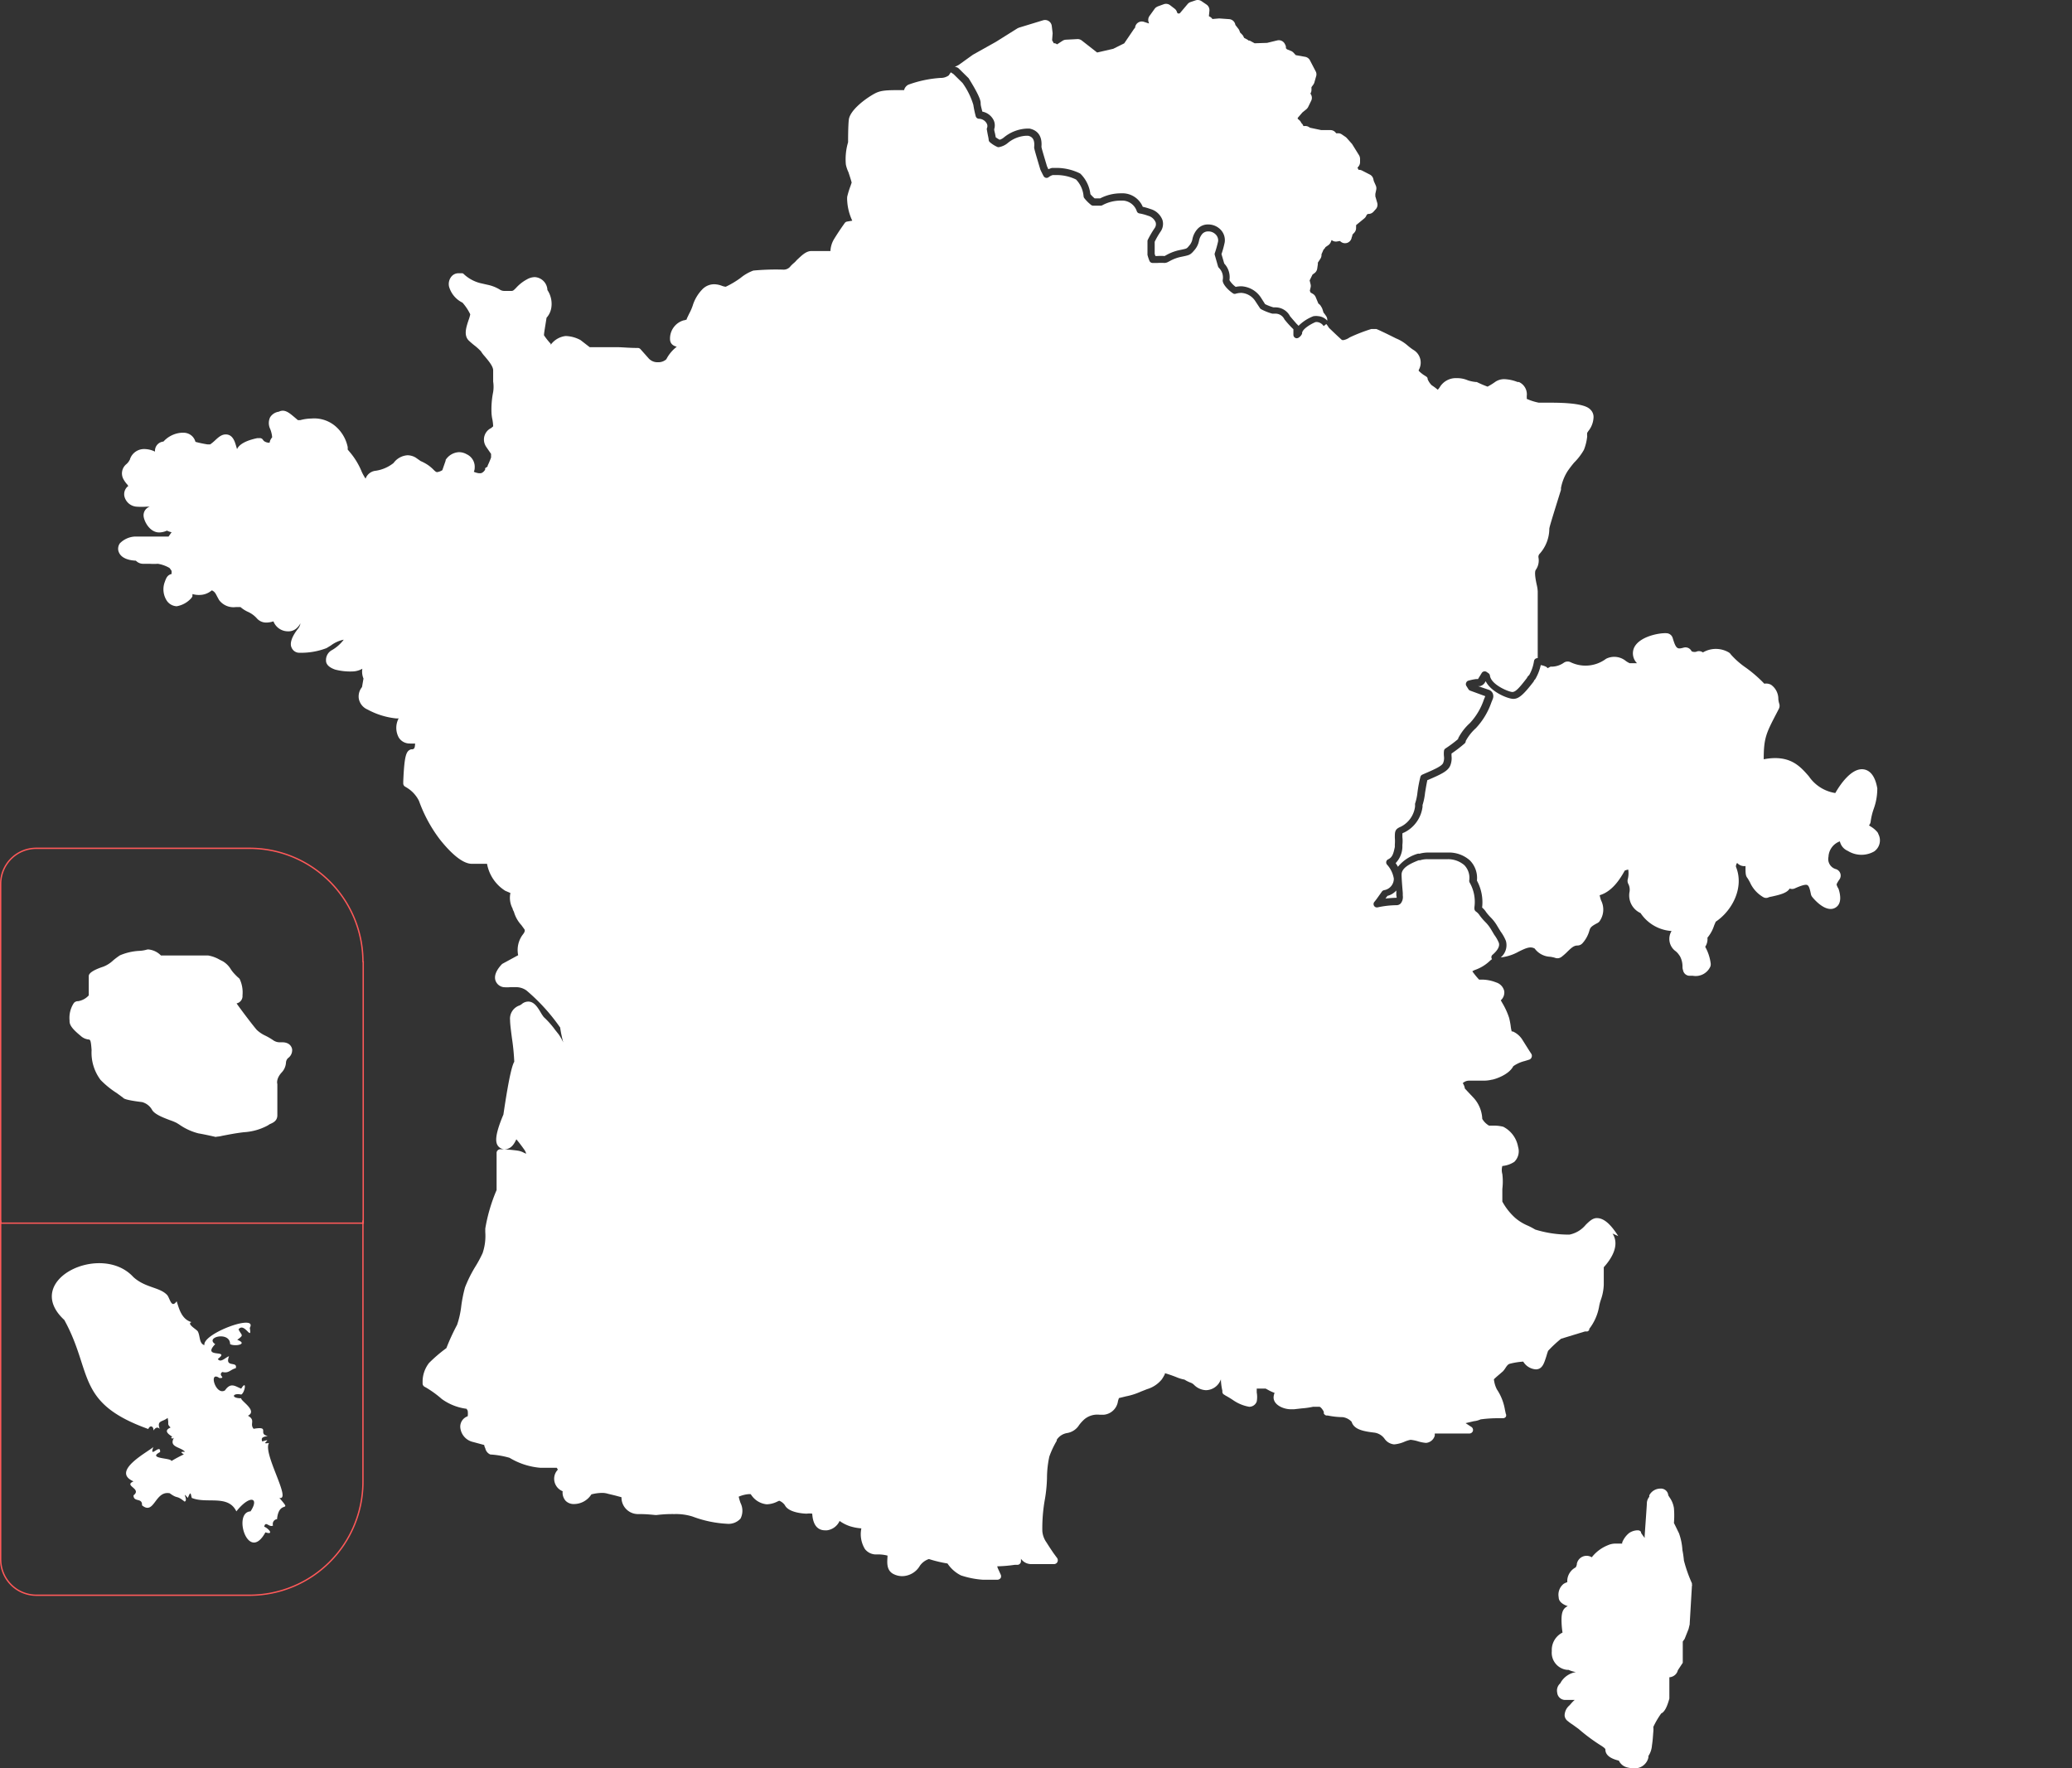
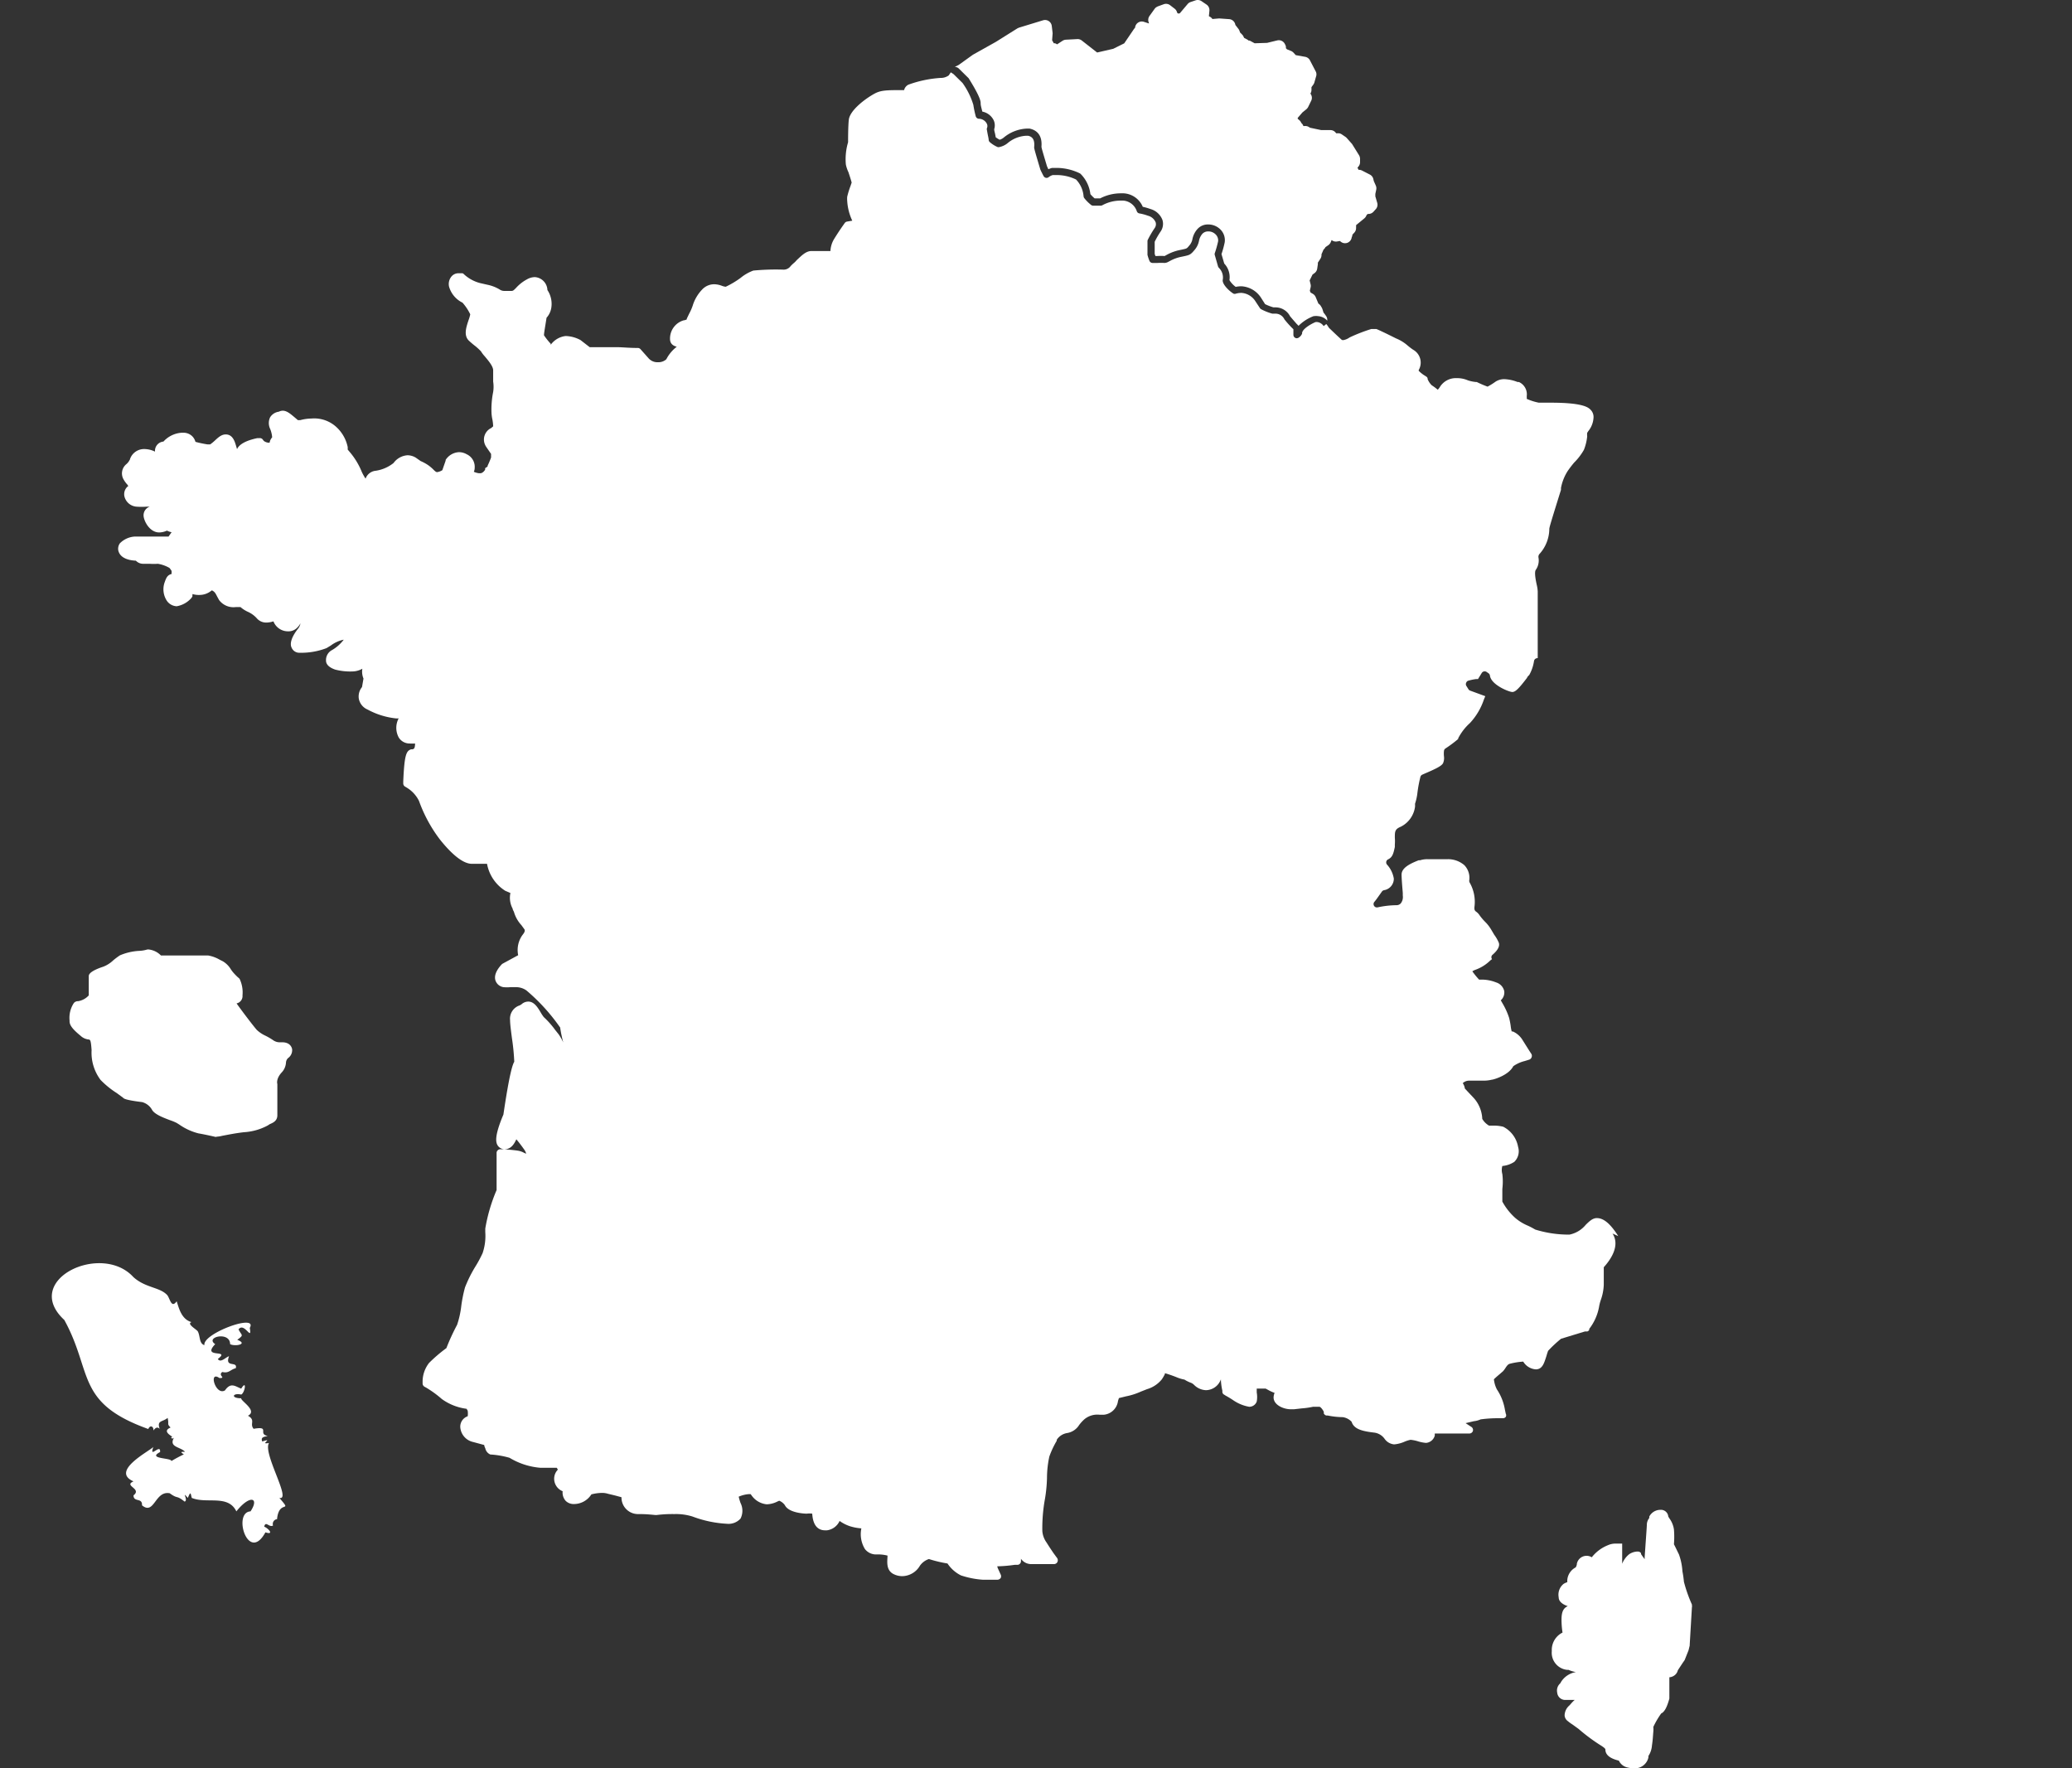
<svg xmlns="http://www.w3.org/2000/svg" viewBox="0 0 307.42 262.33">
  <rect x="0" y="0" width="307.42" height="262.33" fill="#333333" stroke="none" />
  <defs>
    <style>.cls-1{fill:#fff;}.cls-2{fill:none;stroke:#ff5959;stroke-miterlimit:10;stroke-width:0.2px;}</style>
  </defs>
  <g id="Calque_2" data-name="Calque 2">
    <g id="Calque_1-2" data-name="Calque 1">
      <path class="cls-1" d="M240.1,183.38c-1.21-1.9-2.2-2.67-3.18-2.67-.61,0-1.08.44-1.65,1a4.2,4.2,0,0,1-2.41,1.45,16.85,16.85,0,0,1-5.08-.75,11.13,11.13,0,0,0-1.08-.57,7.14,7.14,0,0,1-1.88-1.15,9.09,9.09,0,0,1-1.92-2.43c0-.62,0-1.25,0-1.88a9,9,0,0,0,0-2.2,2.22,2.22,0,0,1,0-1.2,3.87,3.87,0,0,0,1.77-.61,2.19,2.19,0,0,0,.57-2.21,4.17,4.17,0,0,0-2.2-3,5.79,5.79,0,0,0-1.24-.17h-.88a2.8,2.8,0,0,1-1-1,4.9,4.9,0,0,0-1.3-3.14l-.71-.75-.57-.61a1.91,1.91,0,0,0-.31-.8,1.35,1.35,0,0,1,.91-.37h2.23a5,5,0,0,0,1.15-.14c.26,0,2.53-.66,3.2-2a5,5,0,0,1,1.7-.77l.64-.2a.56.56,0,0,0,.37-.33.6.6,0,0,0,0-.49l-.37-.57-1-1.59a3.19,3.19,0,0,0-1.41-1.21h-.16a5.37,5.37,0,0,1-.15-.8c-.05-.39-.13-.78-.22-1.17a10.53,10.53,0,0,0-1-2.21l-.25-.44a1.54,1.54,0,0,0,.51-1.37,1.75,1.75,0,0,0-1.19-1.28,5.82,5.82,0,0,0-2.1-.42h-.44a11.58,11.58,0,0,1-1-1.23,2,2,0,0,1,.46-.23,6.09,6.09,0,0,0,2.21-1.39l.25-.19,0,0a.47.47,0,0,1,.06-.63c.55-.47,1.16-1.16.95-1.79a5.51,5.51,0,0,0-.68-1.19l-.48-.81a5.65,5.65,0,0,0-.88-1.12,8,8,0,0,1-.8-.94,2,2,0,0,0-.57-.59.53.53,0,0,1-.21-.35,1.6,1.6,0,0,1,0-.31,5.74,5.74,0,0,0-.71-3.63.59.59,0,0,1-.06-.32,2.7,2.7,0,0,0-.73-2.26,3.68,3.68,0,0,0-2.59-.88h-2.74a3.5,3.5,0,0,0-1.22.15.39.39,0,0,1-.15,0h-.06c-1.34.52-2.55,1.14-2.55,2.13,0,.63.12,2,.18,2.73l0,.39a1.51,1.51,0,0,1-.3,1.15.85.85,0,0,1-.64.27,13.71,13.71,0,0,0-2.79.32.5.5,0,0,1-.49-.81c.23-.27.44-.57.63-.84l.49-.69a.52.52,0,0,1,.33-.21,1.72,1.72,0,0,0,1.44-1.71,4.05,4.05,0,0,0-1-2.07.5.5,0,0,1,.15-.79c.67-.31.8-.91,1-1.84v-.36a6.13,6.13,0,0,0,0-1c0-.92,0-1.28.88-1.64a3.89,3.89,0,0,0,2.12-3v-.27a.77.77,0,0,1,0-.15,8,8,0,0,0,.36-1.68,19.44,19.44,0,0,1,.44-2.32.51.51,0,0,1,.26-.3l.29-.13c1.61-.69,2.59-1.14,2.81-1.59a1.94,1.94,0,0,0,.13-1,3.57,3.57,0,0,1,0-.8.49.49,0,0,1,.22-.37,18.55,18.55,0,0,0,1.89-1.41.3.3,0,0,1,0-.1,7.85,7.85,0,0,1,1.74-2.26,9.57,9.57,0,0,0,2.07-3.48l.21-.51-2.24-.82a.49.49,0,0,1-.26-.21l-.33-.53a.49.49,0,0,1,0-.44.47.47,0,0,1,.33-.3,7.84,7.84,0,0,1,1.15-.24h.22a.12.12,0,0,0,.05,0l.56-.91a.48.48,0,0,1,.33-.22.51.51,0,0,1,.38.07l.29.2a.5.5,0,0,1,.21.35c.18,1.38,2.84,2.43,3.32,2.43s1-.56,2.17-2.08a1,1,0,0,1,.33-.42,6.08,6.08,0,0,0,.72-2.09.51.51,0,0,1,.47-.43h.08c0-.2,0-.4,0-.6V87.74a5.29,5.29,0,0,0-.15-1c-.11-.51-.4-1.85-.13-2.21a2.42,2.42,0,0,0,.39-1.83.65.65,0,0,1,.2-.57,5.61,5.61,0,0,0,1.41-3.67c0-.22.36-1.39,1.73-5.79v-.28a7.14,7.14,0,0,1,1-2.52c.3-.43.61-.84.95-1.24A8.78,8.78,0,0,0,235,66.74a7.44,7.44,0,0,0,.49-2,2.35,2.35,0,0,1,0-.53l.17-.26a3.46,3.46,0,0,0,.77-2,1.5,1.5,0,0,0-.39-1.11c-.33-.35-1-1.1-5.94-1.1h-1.79a8,8,0,0,1-1.79-.57,2.67,2.67,0,0,0,0-.4,2,2,0,0,0-1.17-2.1h-.2a5.92,5.92,0,0,0-1.94-.42,2.34,2.34,0,0,0-1.33.38,10,10,0,0,1-1.17.73,16.24,16.24,0,0,1-1.61-.69h-.15a5.6,5.6,0,0,1-1.15-.24,4,4,0,0,0-1.66-.33,2.77,2.77,0,0,0-2.54,1.37,3.07,3.07,0,0,1-.28.35,8.19,8.19,0,0,0-.89-.66,2.66,2.66,0,0,1-.62-.93V56.1a.59.59,0,0,0-.15-.2l-.16-.11a4.76,4.76,0,0,1-1-.77.33.33,0,0,1,0-.14,2.19,2.19,0,0,0-.84-3,9.12,9.12,0,0,1-.79-.6,6.09,6.09,0,0,0-1.75-1.08c-1.59-.8-2.62-1.28-2.91-1.39h-.75a24.65,24.65,0,0,0-3.22,1.25,2.28,2.28,0,0,1-.95.4.36.36,0,0,1-.29-.11c-.66-.59-1.48-1.39-1.83-1.72a4.22,4.22,0,0,0-.39-.56l-.39.31a1.36,1.36,0,0,0-.92-.6,1.43,1.43,0,0,0-.28,0c-.65.26-1.93,1-2,1.61a.26.26,0,0,1,0,.11,1.33,1.33,0,0,1-.54.61.55.55,0,0,1-.25.07.45.45,0,0,1-.25-.07.5.5,0,0,1-.25-.43v-.84l-.14-.13a15.05,15.05,0,0,1-1.19-1.33,1.48,1.48,0,0,0-1.36-.85h-.45a8.4,8.4,0,0,1-1.62-.64.55.55,0,0,1-.2-.17l-.66-1a2.67,2.67,0,0,0-2.11-1.27,3.18,3.18,0,0,0-.78.11.49.49,0,0,1-.39,0c-.6-.37-1.64-1.34-1.59-2a2,2,0,0,0-.55-1.81.64.64,0,0,1-.14-.22l-.48-1.68a.44.44,0,0,1,0-.3,15.72,15.72,0,0,0,.49-1.75,1.23,1.23,0,0,0-.29-.94,1.52,1.52,0,0,0-1.2-.53,1.17,1.17,0,0,0-.83.34,2.19,2.19,0,0,0-.52,1.08,2.93,2.93,0,0,1-.61,1.28l-.32.37c-.44.44-.56.46-1.65.69a5.79,5.79,0,0,0-1.77.65l-.14.07a1.29,1.29,0,0,1-.62.2,9.19,9.19,0,0,0-1.05,0H171a.5.5,0,0,1-.46-.32,6.48,6.48,0,0,1-.29-.88.49.49,0,0,1,0-.12v-1.9a.44.44,0,0,1,.05-.22,15.14,15.14,0,0,1,1-1.71,1,1,0,0,0,.17-.86,1.69,1.69,0,0,0-1.16-1,7.06,7.06,0,0,0-1.27-.34.49.49,0,0,1-.38-.34,2.3,2.3,0,0,0-2-1.56h-.38a5.68,5.68,0,0,0-2.73.69.48.48,0,0,1-.24.06h-1.12a.47.47,0,0,1-.31-.11,6,6,0,0,1-1-1,.54.54,0,0,1-.11-.27,4.05,4.05,0,0,0-1.12-2.5,6.6,6.6,0,0,0-3-.66h-.45a1.76,1.76,0,0,0-.61.31.49.49,0,0,1-.41.1.53.53,0,0,1-.34-.25c-.14-.26-.28-.54-.39-.77l-.1-.22c-.76-2.54-.88-3-.91-3.21a.62.62,0,0,1,0-.13c.12-1.22-.38-1.54-.9-1.66h-.3a4.67,4.67,0,0,0-2.76,1.11,2.79,2.79,0,0,1-1.18.56.45.45,0,0,1-.3,0,4.39,4.39,0,0,1-1.14-.72.48.48,0,0,1-.17-.37,5.47,5.47,0,0,0-.11-.61c-.05-.24-.1-.52-.15-.82a.42.42,0,0,1,0-.27.79.79,0,0,0,0-.64,1.34,1.34,0,0,0-1.19-.76.51.51,0,0,1-.47-.37,16.21,16.21,0,0,1-.36-1.71,11.14,11.14,0,0,0-1.6-3.23l-1.33-1.31-.41-.27h0l-.31.46a2,2,0,0,1-1.21.37,17.24,17.24,0,0,0-4.77,1,1.22,1.22,0,0,0-.64.81h-.86c-2.5,0-2.94.14-4.07.84s-3.09,2.21-3.27,3.53c-.11.91-.11,3-.11,3.36a8.82,8.82,0,0,0-.33,3.31,5,5,0,0,0,.38,1.13c.11.33.42,1.26.48,1.55l-.17.5a12.69,12.69,0,0,0-.49,1.59,3.42,3.42,0,0,0,0,.64,8,8,0,0,0,.75,2.92l-.77.13a.55.55,0,0,0-.35.22l-.11.16s-.67.92-1.46,2.2a3.79,3.79,0,0,0-.55,1.79h-2.81c-.84,0-1.5.71-2.21,1.37a3.05,3.05,0,0,1-.44.44,5.77,5.77,0,0,0-.44.42,1.28,1.28,0,0,1-1.13.53,36.1,36.1,0,0,0-4.41.14,6.52,6.52,0,0,0-1.88,1.08,13.31,13.31,0,0,1-2.21,1.32,2.1,2.1,0,0,1-.55-.13,3.35,3.35,0,0,0-1.17-.24,2.44,2.44,0,0,0-1.79.79,6,6,0,0,0-1.41,2.43,7.88,7.88,0,0,1-.51,1.15l-.35.73v.11a1.4,1.4,0,0,1-.49.15,2.81,2.81,0,0,0-2,2.74c0,.62.33,1,1,1.17a5.58,5.58,0,0,0-1.55,1.86,1.74,1.74,0,0,1-1.17.44h-.13a1.75,1.75,0,0,1-1.28-.53L95,51.77a.56.56,0,0,0-.35-.15h-.24c-.93,0-2.21-.11-2.67-.11H87.5l-1.37-1.06a4.91,4.91,0,0,0-2.21-.6,3.19,3.19,0,0,0-2.21,1.3V51a10.17,10.17,0,0,1-1-1.26c0-.33.18-1.3.38-2.6a2.87,2.87,0,0,0,.7-1.44,3.7,3.7,0,0,0-.57-2.67,2,2,0,0,0-1.86-1.92,2.43,2.43,0,0,0-1.17.33,6,6,0,0,0-1.63,1.28c-.35.35-.42.42-.64.44H74.8a1.2,1.2,0,0,1-.68-.22,5.63,5.63,0,0,0-1.73-.68L71.25,42a5.58,5.58,0,0,1-2.41-1.31.48.48,0,0,0-.22-.15h-.53A1.35,1.35,0,0,0,67,41a1.76,1.76,0,0,0-.38,1.5,3.81,3.81,0,0,0,2,2.4,7.45,7.45,0,0,1,1.15,1.73,5.27,5.27,0,0,1-.25.86c-.33,1-.75,2.21,0,3,.27.26.55.5.84.73a8.37,8.37,0,0,1,1,.9,4.63,4.63,0,0,0,.57.75c.46.56,1.24,1.44,1.24,2.06v1.68a5,5,0,0,1,0,1.54,13.21,13.21,0,0,0-.25,3,5.81,5.81,0,0,0,.14,1.1,6.66,6.66,0,0,1,.11,1l-.29.25A1.89,1.89,0,0,0,72,66.05a1.71,1.71,0,0,0,.13.23l.73,1.06v.53a13,13,0,0,1-.51,1.21v.11l-.22.18a.17.17,0,0,0-.15.13v.18s-.31.53-.73.53h-.18a2.69,2.69,0,0,1-.77-.22,1.38,1.38,0,0,0,.13-.6,2.05,2.05,0,0,0-1.19-2,2.33,2.33,0,0,0-1.12-.31,2.49,2.49,0,0,0-2,1.15v.11l-.49,1.41a2,2,0,0,1-.75.29c-.11,0-.22,0-.6-.4a6.3,6.3,0,0,0-.68-.58,6.57,6.57,0,0,0-1.19-.66l-.73-.51a2.4,2.4,0,0,0-1.22-.35,2.79,2.79,0,0,0-2.07,1.15,5.54,5.54,0,0,1-2.65,1.15,1.77,1.77,0,0,0-1.5,1.17,7.52,7.52,0,0,1-.56-1,10.78,10.78,0,0,0-1.83-3l-.26-.31v-.37a5.55,5.55,0,0,0-1.53-2.83,4.85,4.85,0,0,0-3.84-1.41,6.81,6.81,0,0,0-1.68.24H44.2l-.47-.4c-.66-.55-1.17-1-1.79-1a1.27,1.27,0,0,0-.57.15,1.79,1.79,0,0,0-1.3.84,2,2,0,0,0,0,1.68,4.07,4.07,0,0,1,.31,1.28,1.57,1.57,0,0,0-.38.8,1.34,1.34,0,0,1-.86-.27l-.2-.26A.54.54,0,0,0,38.5,65h-.33c-1.66.35-2.67.9-3,1.63L35,66.06c-.18-.6-.49-1.61-1.5-1.61-.58,0-1,.33-1.59.88a6,6,0,0,1-.73.6h-.38A16.51,16.51,0,0,1,29,65.55a1.87,1.87,0,0,0-.42-.77,1.83,1.83,0,0,0-1.41-.58h-.25a4,4,0,0,0-2.67,1.31A1.37,1.37,0,0,0,23,67h0a3.7,3.7,0,0,0-1.5-.38,2.21,2.21,0,0,0-2.21,1.48c0,.11-.11.2-.15.31a2.27,2.27,0,0,1-.38.44,1.77,1.77,0,0,0-.46,2.21,4,4,0,0,0,.64.88.14.14,0,0,0,.13.13,1.52,1.52,0,0,0-.61,1.57,2,2,0,0,0,1.85,1.53,10.44,10.44,0,0,0,1.37,0h.53a1.34,1.34,0,0,0-.91,1.28c0,.77.87,2.54,2.32,2.54a2.85,2.85,0,0,0,1.15-.27,2.82,2.82,0,0,0,.69.24l-.18.25-.27.39H20a3.38,3.38,0,0,0-2.21,1,1.38,1.38,0,0,0-.24,1.06c.2.9,1.1,1.45,2.61,1.52a1.51,1.51,0,0,0,1.19.46h.86a8.15,8.15,0,0,0,1.21,0,5.05,5.05,0,0,1,1.73.62,4.37,4.37,0,0,1,.31.44v.45c-.67.17-.82.64-1.06,1.32a3.1,3.1,0,0,0,.35,2.65,1.87,1.87,0,0,0,1.46.82,3.71,3.71,0,0,0,2.2-1.24l.14-.22v-.18a.48.48,0,0,0,0-.17,3.42,3.42,0,0,0,1.15.13,2.76,2.76,0,0,0,1.56-.55l.18-.13c.42.22.51.39.77.9l.29.53A2.66,2.66,0,0,0,35,90.06h.68a4.46,4.46,0,0,0,1.11.71,4,4,0,0,1,1.28.92,1.84,1.84,0,0,0,1.5.67,3.59,3.59,0,0,0,1-.18,2.31,2.31,0,0,0,2.2,1.48,1.77,1.77,0,0,0,1.17-.4,2.56,2.56,0,0,0,.64-.79,1.72,1.72,0,0,1-.37.81c-.95,1.2-1.26,2.21-.93,2.83a1.23,1.23,0,0,0,1.17.73,10.51,10.51,0,0,0,4-.69l.64-.39A4.75,4.75,0,0,1,51,94.9a5.89,5.89,0,0,1-1.7,1.52A1.67,1.67,0,0,0,48.37,98c0,.62.55,1.06,1.37,1.34a9,9,0,0,0,2.63.27,3.1,3.1,0,0,0,1.39-.4,2.7,2.7,0,0,0,.17,1.46l-.22,1.26a2.21,2.21,0,0,0-.48,1.68,2.18,2.18,0,0,0,1.3,1.65,11.32,11.32,0,0,0,4.15,1.31,1.85,1.85,0,0,0,.47,0,3,3,0,0,0,0,2.82,1.87,1.87,0,0,0,1.63.91,5.34,5.34,0,0,0,.8,0c0,.79-.2.81-.38.86H61c-.71.24-1,.75-1.17,4.77v.26a.55.55,0,0,0,.24.49l.25.15a4.77,4.77,0,0,1,1.85,2,21.28,21.28,0,0,0,3.09,5.7c1.92,2.41,3.54,3.62,4.75,3.62h2.25a6,6,0,0,0,2.7,4l.77.33a3.4,3.4,0,0,0,.33,2.32c0,.18.18.4.2.51a4.87,4.87,0,0,0,1.1,1.94c.29.4.44.6.49.69a.61.61,0,0,1,0,.19s0,.18-.33.58a3.82,3.82,0,0,0-.64,3L74.51,143c-.5.51-1.3,1.51-1,2.45a1.48,1.48,0,0,0,1.21,1,5,5,0,0,0,1,0h.8a2.65,2.65,0,0,1,1.59.49,28.54,28.54,0,0,1,5,5.5,18.86,18.86,0,0,0,.46,2.21,7.24,7.24,0,0,0-.71-1.24l-.48-.6a12.91,12.91,0,0,0-1.7-1.92,5.82,5.82,0,0,1-.44-.66c-.47-.8-1-1.64-1.86-1.64a1.48,1.48,0,0,0-1,.4l-.26.16a2.07,2.07,0,0,0-1.44,2.2c0,.58.13,1.53.27,2.63a32.14,32.14,0,0,1,.35,3.54c-.22.35-.69,1.56-1.61,7.83-1.35,3.18-1.15,4.13-.84,4.6a1.26,1.26,0,0,0,1,.55c1,0,1.45-.82,1.76-1.48a20.77,20.77,0,0,1,1.26,1.66,2,2,0,0,1,.2.48l-.31-.13a2.85,2.85,0,0,0-.75-.29c-.66-.13-2.21-.24-2.21-.24h-.57a.5.5,0,0,0-.38.15.51.51,0,0,0-.17.4v5.5A24.94,24.94,0,0,0,72,182.27v.51a8,8,0,0,1-.39,3.11A17.88,17.88,0,0,1,70.47,188a19,19,0,0,0-1.48,3,21.09,21.09,0,0,0-.55,2.74,13.48,13.48,0,0,1-.62,2.8A31.37,31.37,0,0,0,66.23,200a21.66,21.66,0,0,0-2.58,2.21,4.52,4.52,0,0,0-.95,2.76v.26a.57.57,0,0,0,.27.49l.24.13a15.51,15.51,0,0,1,2.34,1.7A8,8,0,0,0,69.22,209a2.75,2.75,0,0,1,.17.29,2.82,2.82,0,0,1,0,.82,1.63,1.63,0,0,0-1.1,1.61,2.43,2.43,0,0,0,1.92,2.21l1.63.44a1.36,1.36,0,0,0,.16.48,1.27,1.27,0,0,0,.75.93,13.19,13.19,0,0,1,2.85.49,10.49,10.49,0,0,0,4.55,1.48H82.6s.17.26.17.28a1.93,1.93,0,0,0-.55,1.35,2,2,0,0,0,1.26,1.85,1.84,1.84,0,0,0,.46,1.44,1.69,1.69,0,0,0,1.26.46,3.07,3.07,0,0,0,2.54-1.43,6.3,6.3,0,0,1,1.55-.22,2.88,2.88,0,0,1,.92.13l1,.24,1,.27a2.45,2.45,0,0,0,2.4,2.5h.25c1.28,0,2.21.14,2.41.14h.15a19,19,0,0,1,2.61-.14,8.29,8.29,0,0,1,2.71.36,17,17,0,0,0,5.13,1.08,2.39,2.39,0,0,0,2-.77,2.56,2.56,0,0,0,0-2.32,8.14,8.14,0,0,1-.27-.93,4.6,4.6,0,0,1,1.5-.38h.27l.17.23a3.11,3.11,0,0,0,2.21,1.28,3.74,3.74,0,0,0,1.61-.42l.25-.11a1.87,1.87,0,0,1,.84.66c.61,1.23,3.22,1.26,3.24,1.26a2.82,2.82,0,0,1,.82,0c.13,2.21,1.26,2.47,1.92,2.47h.26a2.39,2.39,0,0,0,1.88-1.39,5.76,5.76,0,0,0,1.5.77,7.25,7.25,0,0,0,1.73.33,4.23,4.23,0,0,0,.53,3.07,2.08,2.08,0,0,0,1.65.8,5.72,5.72,0,0,1,1.7.17c0,.73-.33,2.21,1,2.79a2.86,2.86,0,0,0,1.19.26,3.09,3.09,0,0,0,2.61-1.54,2.67,2.67,0,0,1,1.34-1,19.09,19.09,0,0,0,2.76.66,5.14,5.14,0,0,0,2,1.77,13.21,13.21,0,0,0,3.23.64H148a.63.63,0,0,0,.47-.26.57.57,0,0,0,0-.51l-.33-.73a2.05,2.05,0,0,1-.18-.49,20.83,20.83,0,0,0,2.58-.22H151a.55.55,0,0,0,.48-.55v-.35a1.83,1.83,0,0,0,1.5.79h3.4a.56.56,0,0,0,.49-.28.6.6,0,0,0,0-.58l-.58-.79c-.13-.2-.59-.86-1-1.53a3.35,3.35,0,0,1-.64-1.72,24.06,24.06,0,0,1,.38-4.72,21.69,21.69,0,0,0,.31-3.12,15.19,15.19,0,0,1,.35-3.22,13.16,13.16,0,0,1,1.1-2.34v-.14a2.25,2.25,0,0,1,1.53-1,2.6,2.6,0,0,0,1.79-1.19,5.64,5.64,0,0,1,.81-.88,3,3,0,0,1,2.21-.65h.66a2.34,2.34,0,0,0,2.08-2,3.68,3.68,0,0,1,.15-.47l1.06-.26a9.83,9.83,0,0,0,2.21-.71l.89-.35a4.44,4.44,0,0,0,2.2-1.46,6.71,6.71,0,0,0,.45-.77v-.14c.59.16,1.17.38,1.65.56a5.57,5.57,0,0,0,1.26.39,5.19,5.19,0,0,0,1,.49,1.37,1.37,0,0,1,.42.29,2.64,2.64,0,0,0,1.77.79,2.39,2.39,0,0,0,2.21-1.61,8.5,8.5,0,0,0,.22,1.68v.22a.48.48,0,0,0,.26.37l.25.16c.36.19.71.41,1.06.64a6,6,0,0,0,2.4,1,1.17,1.17,0,0,0,1.13-.78,3.77,3.77,0,0,0,0-1.34V206h1.32l.33.18a6,6,0,0,0,1,.46,1.92,1.92,0,0,0-.15.67c0,1.14,1.5,1.76,2.54,1.76H192l1.14-.13a11.72,11.72,0,0,0,1.68-.24h.93c.18,0,.51.42.66.75v.24a.59.59,0,0,0,.38.31H197a11.77,11.77,0,0,0,2.21.24,2.21,2.21,0,0,1,1.33.69c.35,1.14,1.7,1.41,3.4,1.61a2.23,2.23,0,0,1,1.48.9,1.94,1.94,0,0,0,1.43.84,4.86,4.86,0,0,0,1.59-.42,4.81,4.81,0,0,1,.84-.26,5.6,5.6,0,0,1,1.15.24,5.57,5.57,0,0,0,1.15.22,1.47,1.47,0,0,0,1.3-1.1,1.41,1.41,0,0,1,0-.29H218a.56.56,0,0,0,.53-.37.54.54,0,0,0-.24-.62l-.84-.55,1.23-.29a3.27,3.27,0,0,0,1-.27,19,19,0,0,1,2.72-.17H223a.54.54,0,0,0,.41-.2.49.49,0,0,0,0-.47l-.13-.61a7.67,7.67,0,0,0-1.19-3,4.18,4.18,0,0,1-.44-1.5s.29-.29.82-.73l.53-.46a3.84,3.84,0,0,0,.41-.56c.23-.33.36-.48.6-.55A10.74,10.74,0,0,1,226,202a2.37,2.37,0,0,0,1.86,1.15c1,0,1.24-.93,1.59-2q.1-.37.24-.75a19.1,19.1,0,0,1,1.92-1.79l3.54-1.08h.35a.58.58,0,0,0,.29-.22v-.16a7.54,7.54,0,0,0,1.45-3.22,6.47,6.47,0,0,1,.29-1.13,7.52,7.52,0,0,0,.42-2.2V188c.91-1,2.5-3.14,1.3-5Z" />
-       <path class="cls-1" d="M249.67,246.68v-3.15l.28-.4.58-1.46h0l.17-.7v-.11l.33-5.61a.19.19,0,0,0,0-.18v-.18a21.18,21.18,0,0,1-1.19-3.38,14.24,14.24,0,0,0-.22-1.54,9,9,0,0,0-.51-2.5c-.24-.48-.57-1.19-.75-1.52a13.59,13.59,0,0,0,0-2.21,3.68,3.68,0,0,0-.66-1.61l-.18-.29a1.09,1.09,0,0,0-1.17-1,1.86,1.86,0,0,0-1.65,1v.22a1.59,1.59,0,0,0-.36,1c0,.22-.13,2-.33,4.88h0a.34.34,0,0,1,0,.2c-.19-.23-.36-.48-.53-.73v-.13a.54.54,0,0,0-.46-.25h-.16a2.38,2.38,0,0,0-1.12.38,3.4,3.4,0,0,0-1.06,1.43V229h-1a2.72,2.72,0,0,0-1.12.24,5.73,5.73,0,0,0-2.39,1.79h0a1.47,1.47,0,0,0-2.22,1,.22.22,0,0,1,0,.08,1.28,1.28,0,0,1-.17.42,2.32,2.32,0,0,0-1.24,1.83,2.16,2.16,0,0,0,0,.36,2.79,2.79,0,0,0-.53.24,2.05,2.05,0,0,0-.75,2h0c0,.68.68,1.1,1.35,1.32-.67.29-.93.88-.93,2a12.42,12.42,0,0,0,.15,1.92,2.87,2.87,0,0,0-1.59,2.74,2.55,2.55,0,0,0,2.26,2.79h.22a4.23,4.23,0,0,0,1.1.33,3.23,3.23,0,0,0-2.21,1.46.84.84,0,0,1-.22.31,1.43,1.43,0,0,0-.35,1.28,1.19,1.19,0,0,0,1.29,1.08h1.31a4.78,4.78,0,0,0-.59.6l-.2.22a2,2,0,0,0-.71,1.48,1.12,1.12,0,0,0,.47.84,6.48,6.48,0,0,0,.73.53h0l.88.64a27,27,0,0,0,3.16,2.36c.72.44.81.6.81.69,0,1.1,1.33,1.48,2,1.65a1.83,1.83,0,0,0,1.22,1,3.82,3.82,0,0,0,.95.13,2.06,2.06,0,0,0,2.21-1.59.58.58,0,0,1,.13-.44,3.29,3.29,0,0,0,.4-1.37c.13-.82.15-1.46.2-2a3.54,3.54,0,0,0,0-.73,12.53,12.53,0,0,1,1.17-2c.48-.22.86-.91,1.21-2.21v-.16h0v-3a1.43,1.43,0,0,0,.77-.29,1.31,1.31,0,0,0,.49-.75Z" />
+       <path class="cls-1" d="M249.67,246.68l.28-.4.58-1.46h0l.17-.7v-.11l.33-5.61a.19.19,0,0,0,0-.18v-.18a21.18,21.18,0,0,1-1.19-3.38,14.24,14.24,0,0,0-.22-1.54,9,9,0,0,0-.51-2.5c-.24-.48-.57-1.19-.75-1.52a13.59,13.59,0,0,0,0-2.21,3.68,3.68,0,0,0-.66-1.61l-.18-.29a1.09,1.09,0,0,0-1.17-1,1.86,1.86,0,0,0-1.65,1v.22a1.59,1.59,0,0,0-.36,1c0,.22-.13,2-.33,4.88h0a.34.34,0,0,1,0,.2c-.19-.23-.36-.48-.53-.73v-.13a.54.54,0,0,0-.46-.25h-.16a2.38,2.38,0,0,0-1.12.38,3.4,3.4,0,0,0-1.06,1.43V229h-1a2.72,2.72,0,0,0-1.12.24,5.73,5.73,0,0,0-2.39,1.79h0a1.47,1.47,0,0,0-2.22,1,.22.22,0,0,1,0,.08,1.28,1.28,0,0,1-.17.42,2.32,2.32,0,0,0-1.24,1.83,2.16,2.16,0,0,0,0,.36,2.79,2.79,0,0,0-.53.24,2.05,2.05,0,0,0-.75,2h0c0,.68.68,1.1,1.35,1.32-.67.29-.93.88-.93,2a12.42,12.42,0,0,0,.15,1.92,2.87,2.87,0,0,0-1.59,2.74,2.55,2.55,0,0,0,2.26,2.79h.22a4.23,4.23,0,0,0,1.1.33,3.23,3.23,0,0,0-2.21,1.46.84.84,0,0,1-.22.31,1.43,1.43,0,0,0-.35,1.28,1.19,1.19,0,0,0,1.29,1.08h1.31a4.78,4.78,0,0,0-.59.6l-.2.22a2,2,0,0,0-.71,1.48,1.12,1.12,0,0,0,.47.84,6.48,6.48,0,0,0,.73.53h0l.88.64a27,27,0,0,0,3.16,2.36c.72.44.81.6.81.69,0,1.1,1.33,1.48,2,1.65a1.83,1.83,0,0,0,1.22,1,3.82,3.82,0,0,0,.95.13,2.06,2.06,0,0,0,2.21-1.59.58.58,0,0,1,.13-.44,3.29,3.29,0,0,0,.4-1.37c.13-.82.15-1.46.2-2a3.54,3.54,0,0,0,0-.73,12.53,12.53,0,0,1,1.17-2c.48-.22.86-.91,1.21-2.21v-.16h0v-3a1.43,1.43,0,0,0,.77-.29,1.31,1.31,0,0,0,.49-.75Z" />
      <path class="cls-1" d="M32,168.67h0s-1.5-.35-2.56-.53a8.67,8.67,0,0,1-2.83-1.3l-.4-.25a7.92,7.92,0,0,0-1-.41c-1.11-.42-2.37-.91-2.7-1.62a2.43,2.43,0,0,0-1.43-1.06c-2.56-.31-2.74-.55-2.81-.64l-.95-.7a13.21,13.21,0,0,1-2.4-1.95,6.72,6.72,0,0,1-1.33-4.41c-.11-1.55-.2-1.55-.46-1.59A2,2,0,0,1,12,153.7c-1.22-1-1.68-1.59-1.68-2.21v-.11a4,4,0,0,1,.64-2.58.78.78,0,0,1,.62-.27,2.7,2.7,0,0,0,1.59-.86V144.8c0-.77,2.21-1.39,2.21-1.41a4.49,4.49,0,0,0,1.41-.91,11,11,0,0,1,1-.75,8.45,8.45,0,0,1,2.76-.66,5,5,0,0,0,1.28-.2.81.81,0,0,1,.31,0,3,3,0,0,1,1.74.88h7a5.14,5.14,0,0,1,1.74.64l.44.22a3.45,3.45,0,0,1,1.22,1.24l.26.35a9.27,9.27,0,0,0,.75.78l.25.22a4.68,4.68,0,0,1,.44,2.47,1.11,1.11,0,0,1-.88,1.19c.7,1,2.56,3.45,3,3.93a4.78,4.78,0,0,0,1.3.87,9.27,9.27,0,0,1,1.1.64,1.69,1.69,0,0,0,1,.33h.42a1.8,1.8,0,0,1,.69.13,1.19,1.19,0,0,1,.73.88,1.44,1.44,0,0,1-.6,1.33,1,1,0,0,0-.31.68,2.35,2.35,0,0,1-.68,1.5c-.82.93-.62,1.64-.6,1.66h0v4.64c0,.84-.64,1.12-1.12,1.32l-.31.2a8.49,8.49,0,0,1-3.54,1c-1.32.15-2.49.4-3.2.53a4.34,4.34,0,0,1-.79.13Z" />
-       <path class="cls-2" d="M53.89,142.68v38.78H.1V131.13a5.28,5.28,0,0,1,5.28-5.28H37a16.83,16.83,0,0,1,16.85,16.81Z" />
-       <path class="cls-2" d="M.1,181.06v50.3a5.3,5.3,0,0,0,5.28,5.3H37a16.84,16.84,0,0,0,16.85-16.85V181.06" />
      <path class="cls-1" d="M37.06,197c1.26-2.21-7.06.84-6.73,2.56-.82-.24-.6-1.39-1-2.07-.27-.33-1.68-1.11-.91-1.35-1.55-.42-1.9-2.21-2.21-3.09-.84,1.19-1-.6-1.48-1-1.12-1.11-3.18-1-4.94-2.59-4.77-5.23-16.65.45-10.25,6.36C13.81,203.58,11.16,208.11,22,212c.27-.64.8-.42.77.22.25-.37.56-.61.93-.24-.48-1.3.44-1,1.17-1.63.24,1-.15.84.44,1.43-1.1.47-.31,1,.29,1.39-.46,0,0,.53.29,0-1,1.55.88,1.44,1.56,2.21-.55,0-.79,0-.17.38a21,21,0,0,0-1.86,1c.14-.5-3.68-.3-1.67-1.34.13-1.39-1.68,1.12-1-.75-.82.75-6.36,3.6-2.94,5.1-1.54.66,1.31,1.06,0,2.07,0,1.08,1.33.29,1.26,1.48,1.84,1.53,1.9-2.21,4.11-1.79,1.28.93.91.2,2.21,1.24.62-.2-.55-1.72.48-.55.42-1,.4-.75.58,0,2.21.93,5.39-.55,6.62,2,2-2.52,3.47-2.06,2.1,0-2.69.13-.35,7.79,2.21,3.11,1.37.44.42-.62-.18-.84.22-.93.71.16,1.31-.17a.72.72,0,0,1,.46-.92.31.31,0,0,1,.13,0c.29-3.07,2.39-.8.35-3.18,1.88.44-2.51-6.63-1.54-8.15-1.55.31.84-.82-1-.22-.29-.69.35-.69.81-.82-1.54-.29.45-1.5-2.09-1.06-.64-.75.35-1.26-.84-1.94,1.48-.75-1.11-2.21-1-2.59-1.62,0-1.26-.84,0-.55.55-.26.88-2.32,0-.88-.89-.33-1.53-1-2.41.26-1.39.84-2.5-3-.82-1.83,1.06,0-.29-.37.42-.9,1,.24,1.15-.34,2-.56.33-1.12-1.68,0-1-1.76-.35,0-1.24,1.08-1.66.39,2-1.52-2.49,0-.39-2.2-1.59-1.06,2.21-1.95,2.21,0,.72.39,2.76,0,1.06-.64,1.06-.78.66-.58.19-1.55C36.25,196.07,37.42,199.1,37.06,197Z" />
-       <line x1="307.42" y1="17.48" x2="307.38" y2="17.35" />
      <polygon class="cls-1" points="141.1 10.64 141.1 10.65 141.1 10.65 141.1 10.64" />
      <path class="cls-1" d="M204.34,30.1l-.29-1a1,1,0,0,0,0-.3l.14-.66a1,1,0,0,0-.06-.6l-.3-.68-.08-.34a1,1,0,0,0-.52-.63l-1.15-.59a1.14,1.14,0,0,0-.54-.11h0l0-.06a1.13,1.13,0,0,0-.12-.21l0-.06.13-.15a1,1,0,0,0,.24-.66v-.49a1.08,1.08,0,0,0-.15-.53l-1-1.61a.64.64,0,0,0-.1-.13l-.71-.8a1.29,1.29,0,0,0-.17-.16l-.56-.38a1,1,0,0,0-.47-.18l-.34,0-.05,0,0,0a1,1,0,0,0-.82-.47l-1.39,0-1.66-.35-.23-.14a1,1,0,0,0-.57-.11h-.19a1,1,0,0,0-.31-.46,1,1,0,0,0-.31-.43l-.22-.19,0-.13.7-.81.58-.47a1.13,1.13,0,0,0,.27-.34l.44-.9a1,1,0,0,0-.05-1l-.06-.08.05-.09a1,1,0,0,0,.11-.44v-.43l.27-.37a1.07,1.07,0,0,0,.16-.32l.24-.85a1,1,0,0,0,0-.72L194.38,9a1,1,0,0,0-.73-.57l-1.4-.25-.33-.36a1.08,1.08,0,0,0-.37-.26l-.6-.24a1.21,1.21,0,0,0-.16-.16l0-.21a.84.84,0,0,0-.08-.27l-.08-.16A1,1,0,0,0,189.48,6L188,6.36l-1.85.06-.59-.32a.71.71,0,0,0-.18-.08l-.13,0a.83.83,0,0,0-.21-.16l-.45-.24-.13-.27a1.08,1.08,0,0,0-.26-.31,1,1,0,0,0-.21-.21l-.09-.26a1.18,1.18,0,0,0-.16-.29l-.45-.58a1,1,0,0,0-.92-.86l-1.4-.1h-.14l-.95.08a1,1,0,0,0-.51-.4V2.32l.07-.74A1,1,0,0,0,179,.67l-.72-.49a1,1,0,0,0-.89-.13l-.74.25a1,1,0,0,0-.46.32L175.1,1.91h0L175,2h-.23l-.12-.12a1,1,0,0,0-.37-.59l-.65-.5a1,1,0,0,0-1-.15l-.85.31-.19.1a1,1,0,0,0-.28.26l-.77,1.07a1,1,0,0,0-.08,1l0,.1-.74-.24a1,1,0,0,0-1.31.87l-.15.17-1.46,2.15-1.63.81-2.39.55L160.49,6a1,1,0,0,0-.66-.2l-1.69.09a1,1,0,0,0-.49.16l-.81.53a1.2,1.2,0,0,0-.32-.16l-.17,0-.25-.45.07-.92a.67.67,0,0,0,0-.2l-.12-1a1,1,0,0,0-.45-.72,1,1,0,0,0-.84-.12l-3.57,1.09-.24.11-3.19,2-3.34,1.87-.1.06-2.09,1.5h0l-.57.28,0,0a.93.93,0,0,1,.64.29l1.35,1.33a.34.34,0,0,1,.08.09c1.77,2.84,1.77,3.42,1.77,3.73s.15.78.25,1.2a2.36,2.36,0,0,1,1.69,1.3,1.83,1.83,0,0,1,.07,1.3c0,.24.08.46.12.65s.08.4.1.55a3.64,3.64,0,0,0,.59.37,1.67,1.67,0,0,0,.59-.31,5.77,5.77,0,0,1,3.37-1.34h.49c.89.19,1.9.81,1.75,2.67,0,.19.2.83.83,2.95l.09.16c0,.08.07.16.11.25a2.79,2.79,0,0,1,.55-.2h.63a7.91,7.91,0,0,1,3.47.8.6.6,0,0,1,.13.09,5.09,5.09,0,0,1,1.45,3,4.69,4.69,0,0,0,.63.63h.82a6.65,6.65,0,0,1,3.09-.75h.41a3.27,3.27,0,0,1,2.82,2,8.31,8.31,0,0,1,1.11.32,2.67,2.67,0,0,1,1.82,1.66,2,2,0,0,1-.31,1.73,11.87,11.87,0,0,0-.85,1.48V37.6c0,.13.07.25.11.38h.27a10.27,10.27,0,0,1,1.11,0s0,0,.14-.09l.12-.06a6.8,6.8,0,0,1,2.05-.75c.9-.19.9-.19,1.11-.39l.28-.33a2,2,0,0,0,.4-.84,3.16,3.16,0,0,1,.78-1.57,2.07,2.07,0,0,1,1.6-.65,2.55,2.55,0,0,1,1.91.88,2.25,2.25,0,0,1,.51,1.76,14.23,14.23,0,0,1-.48,1.76l.41,1.4a2.93,2.93,0,0,1,.77,2.46,3.57,3.57,0,0,0,.93,1,4.09,4.09,0,0,1,.85-.09,3.71,3.71,0,0,1,2.93,1.74l.58.91a7,7,0,0,0,1.25.48h.24a2.43,2.43,0,0,1,2.21,1.31c.29.35.66.77,1,1.16l.14.13.12.14a6.26,6.26,0,0,1,2.24-1.44.19.19,0,0,1,.1,0,1.69,1.69,0,0,1,.55,0,2,2,0,0,1,1.37.67,1,1,0,0,0-.15-.66l-.23-.33a.93.93,0,0,0-.16-.18l-.18-.56a1.47,1.47,0,0,0-.1-.22l-.15-.25a1.07,1.07,0,0,0-.34-.33l-.42-1a1,1,0,0,0-.41-.45l-.34-.2-.1-.27.11-.47a.94.94,0,0,0,0-.47l-.14-.58.43-.87.29-.21a1,1,0,0,0,.4-.65l.09-.61a.86.86,0,0,0,0-.28l.38-.59a1,1,0,0,0,.17-.54v-.13l.3-.69h0a1.16,1.16,0,0,0,.29-.37l.41-.28a1.07,1.07,0,0,0,.36-.43l.14-.34a1,1,0,0,0,.83.21l.34-.06.07,0,.11.09a1,1,0,0,0,1.06.14,1,1,0,0,0,.57-.78,1.08,1.08,0,0,0,.11-.4l.28-.3a1,1,0,0,0,.26-.68v-.22a.76.76,0,0,0,0-.21l1.22-1a1.07,1.07,0,0,0,.33-.48l.17-.18h.12a1,1,0,0,0,.75-.34l.26-.29A1,1,0,0,0,204.34,30.1Z" />
-       <path class="cls-1" d="M207.17,132.84l0-.37c0-.11,0-.23,0-.36a2.66,2.66,0,0,1-1.32.8l-.29.4a15.26,15.26,0,0,1,1.66-.12A1.44,1.44,0,0,0,207.17,132.84Z" />
-       <path class="cls-1" d="M278.69,123.74a.84.84,0,0,0-.13-.27,3.89,3.89,0,0,0-1-.85,2,2,0,0,1-.26-.18,1,1,0,0,0,.25-.57A9.32,9.32,0,0,1,278,120a8.7,8.7,0,0,0,.53-2.91.61.61,0,0,0,0-.14c-.29-1.71-1-2.65-2-2.81-1.81-.28-3.52,2.27-4.23,3.51a5.82,5.82,0,0,1-3.92-2.48c-1.34-1.54-2.86-3.26-6.7-2.53,0-3.12.35-3.85,1.92-6.85l.32-.62a1,1,0,0,0,.05-.82,3.4,3.4,0,0,1-.12-.62,2.57,2.57,0,0,0-1.08-2.14,1.53,1.53,0,0,0-1-.16,19.9,19.9,0,0,0-2.67-2.33,12.23,12.23,0,0,1-2.29-2,1,1,0,0,0-.31-.31,3.8,3.8,0,0,0-3.84,0l0,0a1,1,0,0,0-1-.1,1,1,0,0,1-.68-.07,1,1,0,0,0-1.18-.54c-.91.25-1.13.24-1.62-1.42a1,1,0,0,0-.91-.72c-1.1-.07-4.07.49-4.83,2.17a2.07,2.07,0,0,0,.44,2.28c-.36,0-.75,0-1.09,0a3.47,3.47,0,0,1-.54-.31,2.71,2.71,0,0,0-2.87-.39,1.07,1.07,0,0,0-.21.13,5.09,5.09,0,0,1-5.19.4,1,1,0,0,0-.93.08,3.21,3.21,0,0,1-2,.6l-.44.23a.56.56,0,0,0-.22-.21,2.59,2.59,0,0,0-.79-.25,7,7,0,0,1-.8,2.06.39.39,0,0,1-.08.1l-.1.1s0,0,0,0a.72.72,0,0,1-.09.2c-1.54,2-2.22,2.55-3,2.55s-3.31-1-4.1-2.62l-.15.25a1.22,1.22,0,0,1-.67.48l-.13,0h-.18l1.55.53a1,1,0,0,1,.63.55,1.13,1.13,0,0,1,0,.83l-.2.49a10.67,10.67,0,0,1-2.31,3.84,7.11,7.11,0,0,0-1.5,1.9.48.48,0,0,1-.17.37,20.34,20.34,0,0,1-1.94,1.49c0,.12,0,.24,0,.36a2.91,2.91,0,0,1-.21,1.48c-.37.77-1.25,1.21-3.31,2.09l-.06,0c-.06.26-.17.8-.35,1.93a9.34,9.34,0,0,1-.37,1.79v.26a4.93,4.93,0,0,1-2.71,3.8,1,1,0,0,0-.28.14s0,.3,0,.54a5,5,0,0,1,0,1.16v.38a3.64,3.64,0,0,1-1,2.33,3.77,3.77,0,0,1,.34.54,5.91,5.91,0,0,1,2.95-1.94.47.47,0,0,1,.17,0h.08a4.85,4.85,0,0,1,1.47-.17h2.69a4.66,4.66,0,0,1,3.31,1.16,3.7,3.7,0,0,1,1.05,3,6.75,6.75,0,0,1,.77,4,2.9,2.9,0,0,1,.59.67,7.31,7.31,0,0,0,.69.8,6.29,6.29,0,0,1,1,1.32l.47.77a6.42,6.42,0,0,1,.78,1.39,2.36,2.36,0,0,1-.77,2.45,7.06,7.06,0,0,0,2.68-.87c1.17-.58,1.74-.79,2.36-.45a3,3,0,0,0,2.3,1.22,4.42,4.42,0,0,1,.7.15,1,1,0,0,0,.95-.11,8.55,8.55,0,0,0,.94-.83c.58-.56.93-.88,1.47-.88a1,1,0,0,0,.75-.36,4.6,4.6,0,0,0,1-1.83c.13-.43.19-.62,1.2-1.14a1,1,0,0,0,.28-.22,3,3,0,0,0,.25-3.16,6.09,6.09,0,0,1-.2-.75c1.9-.56,3.08-2.49,3.72-3.65a2,2,0,0,1,.52-.15,3.47,3.47,0,0,1-.08,1.46,1,1,0,0,0,.12.72,1.89,1.89,0,0,1,.15,1.13,2.88,2.88,0,0,0,1.64,3.14,6,6,0,0,0,4.6,2.66,2.24,2.24,0,0,0,.61,3,2.5,2.5,0,0,1,.52.58l.09.12a3.18,3.18,0,0,1,.4,1.47c0,.22,0,.43.08.63a1,1,0,0,0,1.06.84h.39a2.39,2.39,0,0,0,2.59-1.34,1,1,0,0,0,.06-.52,6.94,6.94,0,0,0-.81-2.44,2.05,2.05,0,0,0,.33-1.35,5.37,5.37,0,0,0,1-1.83l.23-.54c2.49-1.67,4.25-5.12,3-8.15a.82.82,0,0,1,.18-.57h0a1.39,1.39,0,0,0,1.24.46v.17c0,.82,0,1.26.27,1.59.14.2.26.43.39.66a4.77,4.77,0,0,0,2,2.21.82.82,0,0,0,.79,0,3.87,3.87,0,0,1,.44-.1c1.12-.25,2.27-.51,2.66-1.19a1,1,0,0,0,.71,0c1.28-.58,1.74-.61,1.9-.52s.32.22.54,1.34a1,1,0,0,0,.2.43c.19.24,1.93,2.35,3.36,1.63.77-.4,1-1.3.59-2.69a1.8,1.8,0,0,0-.08-.21,1.77,1.77,0,0,1-.26-.6,3.94,3.94,0,0,1,.44-.75,1,1,0,0,0-.57-1.52,1.55,1.55,0,0,1-1.07-1.82,2.55,2.55,0,0,1,1.69-2.29,2,2,0,0,0,1.17,1.41,3.83,3.83,0,0,0,3.91.09A2,2,0,0,0,278.69,123.74Z" />
    </g>
  </g>
</svg>